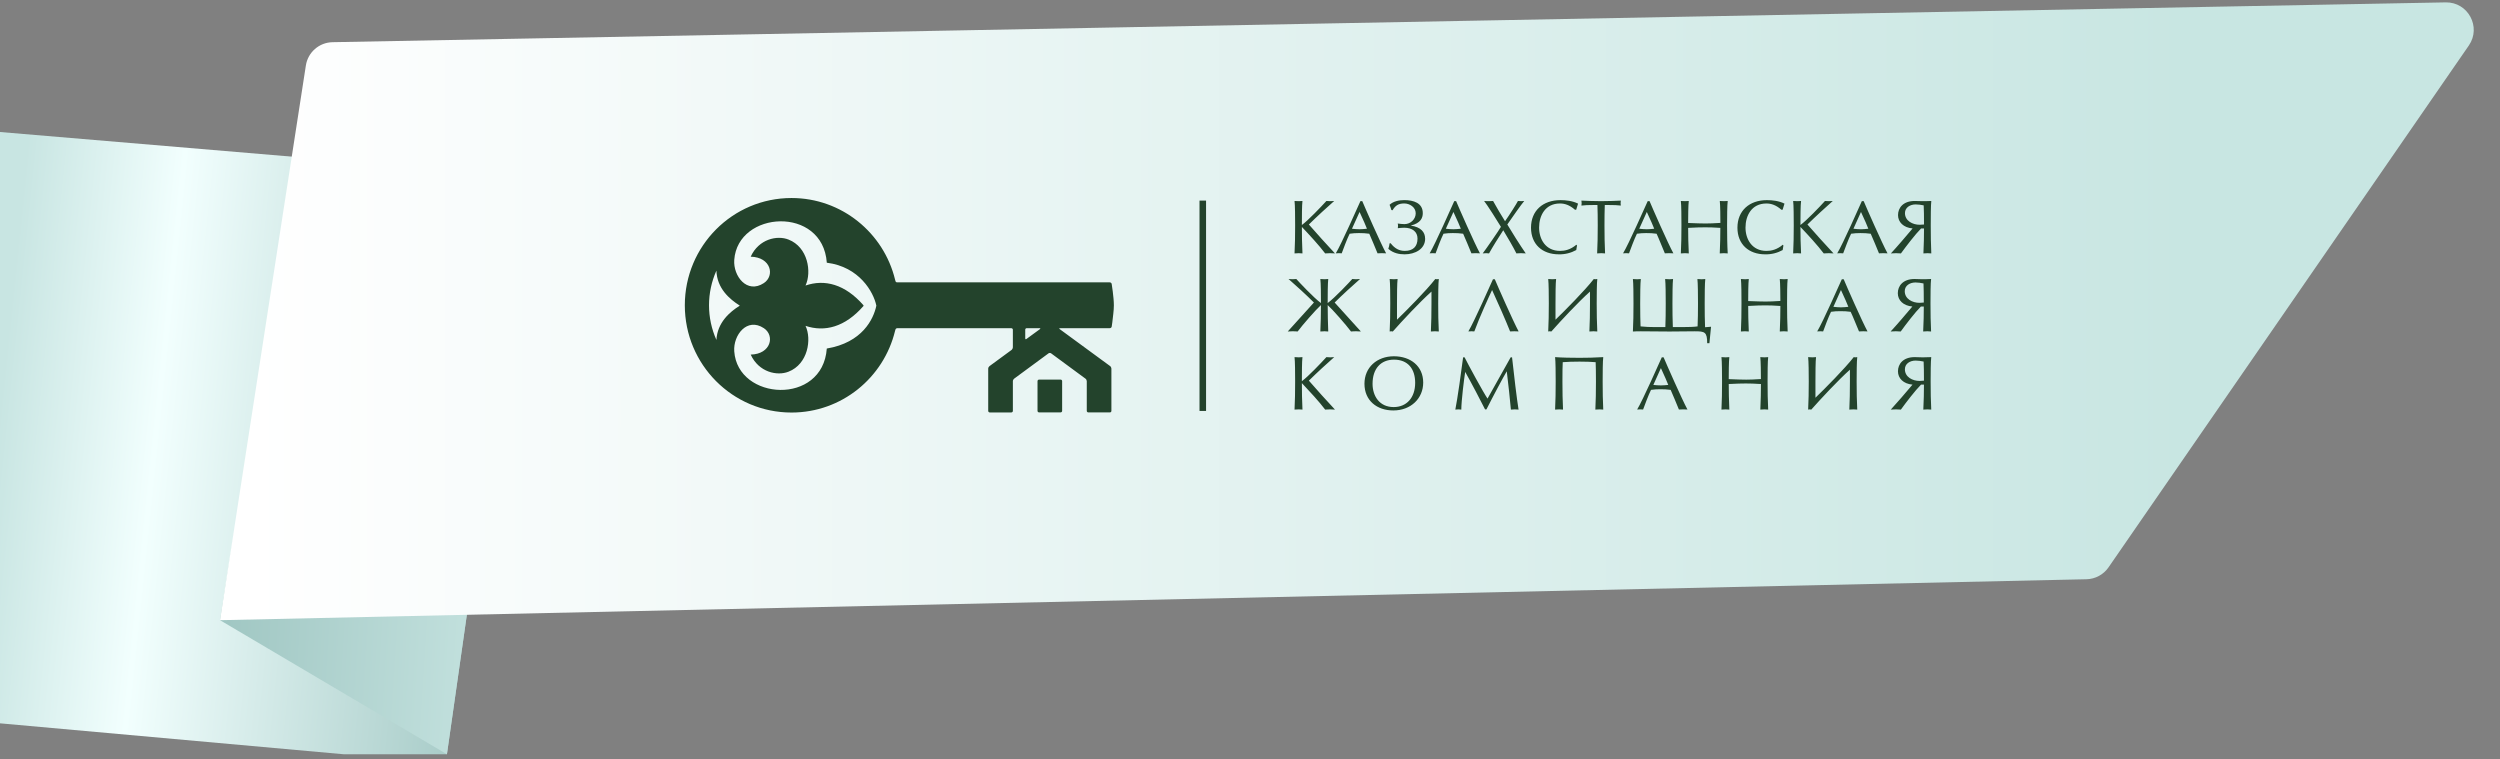
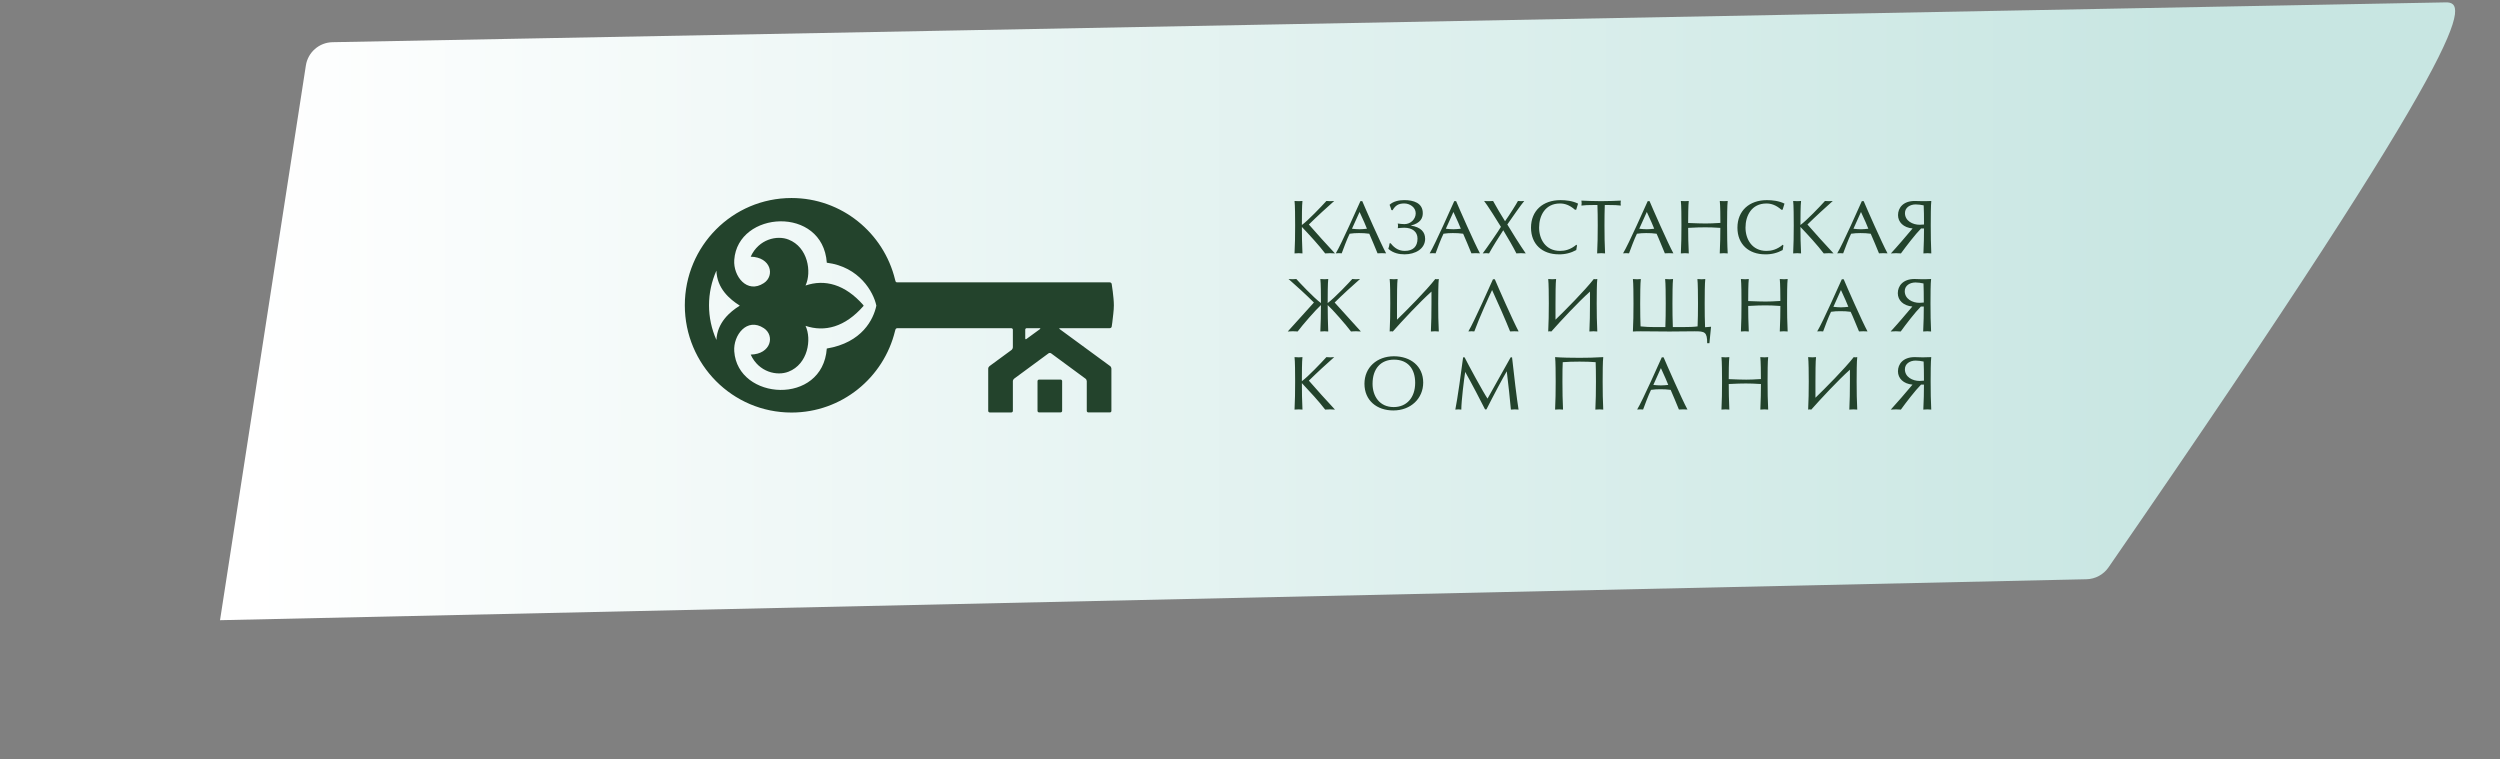
<svg xmlns="http://www.w3.org/2000/svg" width="303" height="92" viewBox="0 0 303 92" fill="none">
  <rect x="0" y="0" width="303" height="92" fill="#808080" stroke="none" />
-   <path d="M0 16L64.167 21.417L54.167 91.417H41.667L0 87.667V16Z" fill="url(#paint0_linear_176_696)" />
-   <path d="M35.833 18.917L64.167 21.417L54.167 91.417L26.667 75.167L35.833 18.917Z" fill="url(#paint1_linear_176_696)" />
-   <path d="M37.071 7.937L26.667 75.167L252.881 70.204C253.95 70.181 254.943 69.646 255.551 68.766L299.223 5.516C300.766 3.281 299.133 0.238 296.417 0.289L40.303 5.114C38.682 5.145 37.319 6.336 37.071 7.937Z" fill="url(#paint2_linear_176_696)" />
+   <path d="M37.071 7.937L26.667 75.167L252.881 70.204C253.95 70.181 254.943 69.646 255.551 68.766C300.766 3.281 299.133 0.238 296.417 0.289L40.303 5.114C38.682 5.145 37.319 6.336 37.071 7.937Z" fill="url(#paint2_linear_176_696)" />
  <path fill-rule="evenodd" clip-rule="evenodd" d="M134.736 34.404C134.722 34.353 134.693 34.307 134.652 34.275C134.61 34.242 134.559 34.223 134.507 34.222H108.708C108.661 34.217 108.618 34.196 108.585 34.163C108.551 34.13 108.53 34.087 108.524 34.04C108.508 33.993 108.495 33.946 108.484 33.897C107.108 28.218 102.003 24 95.932 24C88.779 24 83 29.822 83 37C83 44.178 88.779 50 95.932 50C102.003 50 107.108 45.786 108.484 40.092C108.495 40.048 108.508 40.005 108.524 39.962C108.533 39.915 108.556 39.872 108.592 39.839C108.627 39.806 108.672 39.786 108.72 39.781H122.577C122.625 39.781 122.671 39.801 122.705 39.834C122.738 39.868 122.758 39.914 122.759 39.962V42.105C122.75 42.218 122.7 42.324 122.617 42.401L119.928 44.374C119.883 44.41 119.845 44.455 119.818 44.506C119.791 44.557 119.775 44.613 119.771 44.671V49.802C119.772 49.851 119.791 49.898 119.826 49.932C119.86 49.967 119.907 49.987 119.955 49.987H122.578C122.627 49.986 122.673 49.967 122.707 49.932C122.741 49.897 122.76 49.851 122.76 49.802V46.191C122.763 46.134 122.779 46.078 122.805 46.027C122.832 45.976 122.868 45.931 122.913 45.895L127.09 42.819C127.135 42.792 127.186 42.778 127.238 42.778C127.29 42.778 127.341 42.792 127.386 42.819L131.563 45.895C131.608 45.931 131.645 45.976 131.671 46.027C131.697 46.078 131.713 46.134 131.717 46.191V49.797C131.717 49.846 131.736 49.893 131.77 49.927C131.804 49.962 131.85 49.982 131.898 49.983H134.521C134.545 49.983 134.569 49.979 134.592 49.97C134.614 49.961 134.635 49.947 134.652 49.93C134.668 49.913 134.682 49.892 134.69 49.869C134.699 49.846 134.703 49.822 134.702 49.797V44.666C134.698 44.609 134.683 44.553 134.657 44.502C134.63 44.45 134.593 44.406 134.548 44.37L128.437 39.89C128.354 39.82 128.367 39.775 128.48 39.775H134.508C134.561 39.774 134.612 39.755 134.653 39.722C134.695 39.69 134.724 39.644 134.737 39.593C134.737 39.593 134.863 38.802 134.934 38.012C134.974 37.676 134.996 37.338 135 37C135 36.04 134.736 34.404 134.736 34.404ZM86.829 41.199C86.238 39.879 85.933 38.448 85.933 37C85.933 35.552 86.238 34.121 86.829 32.801C86.899 34.955 88.414 36.252 89.663 37.042C88.429 37.815 86.943 39.1 86.829 41.199ZM100.207 42.242C99.718 49.179 89.409 48.569 88.991 42.582C88.853 40.621 90.536 38.423 92.581 39.776C93.929 40.665 93.465 42.918 90.984 42.977C91.964 45.12 94.194 45.598 95.569 45.048C97.925 44.132 98.4 41.114 97.629 39.494C99.945 40.269 102.411 39.66 104.656 37.083V37C102.411 34.434 99.945 33.814 97.629 34.605C98.4 32.969 97.924 29.952 95.569 29.035C94.196 28.486 91.964 28.964 90.984 31.11C93.465 31.167 93.929 33.422 92.581 34.308C90.535 35.66 88.853 33.462 88.991 31.502C89.412 25.512 99.721 24.905 100.209 31.841C104.15 32.336 105.874 35.395 106.214 37.044C105.873 38.689 104.5 41.523 100.207 42.242ZM126.042 39.889L124.398 41.088C124.316 41.146 124.26 41.116 124.26 41.002V39.958C124.259 39.934 124.263 39.909 124.271 39.887C124.28 39.864 124.293 39.843 124.31 39.826C124.327 39.809 124.348 39.796 124.37 39.787C124.393 39.779 124.417 39.775 124.441 39.776H125.999C126.097 39.776 126.124 39.818 126.042 39.889ZM128.551 46.006C128.599 46.007 128.644 46.027 128.678 46.062C128.712 46.096 128.731 46.142 128.731 46.191V49.797C128.731 49.846 128.712 49.892 128.679 49.927C128.645 49.961 128.599 49.981 128.551 49.982H125.928C125.88 49.981 125.834 49.961 125.8 49.927C125.766 49.892 125.747 49.846 125.747 49.797V46.191C125.748 46.143 125.767 46.097 125.801 46.062C125.834 46.028 125.88 46.008 125.928 46.006L128.551 46.006Z" fill="#23432C" />
  <path fill-rule="evenodd" clip-rule="evenodd" d="M233.19 27.209C233.072 27.227 232.738 27.241 232.665 27.241C231.827 27.241 230.881 26.777 230.881 25.827C230.881 25.151 231.497 24.776 232.18 24.776C232.507 24.783 232.831 24.821 233.151 24.89C233.182 25.326 233.19 26.33 233.19 27.209ZM234.074 30.714C234.024 29.755 234.007 28.422 234.007 27.323C234.007 26.331 234.014 24.84 234.074 24.358C233.819 24.376 233.163 24.381 233.045 24.381C232.837 24.381 232.32 24.358 232.067 24.358C230.657 24.358 230.041 25.196 230.041 26.07C230.041 26.926 230.703 27.59 231.808 27.687C231.092 28.547 229.837 30.007 229.175 30.714C229.339 30.701 229.651 30.687 229.805 30.687C229.995 30.687 230.204 30.701 230.394 30.714C231.002 29.877 232.139 28.389 232.837 27.687H233.19C233.19 28.435 233.173 29.755 233.118 30.714C233.263 30.705 233.517 30.687 233.628 30.687C233.699 30.686 233.934 30.705 234.074 30.714ZM226.443 27.723C226.145 27.759 225.755 27.786 225.551 27.786C225.246 27.782 224.94 27.761 224.636 27.723L225.551 25.689C226.077 26.83 226.253 27.237 226.443 27.723ZM228.769 30.705C228.103 29.476 226.208 25.168 225.88 24.381H225.654C225.359 25.029 223.36 29.571 222.671 30.705C222.762 30.696 222.926 30.687 223.052 30.687C223.157 30.687 223.293 30.701 223.392 30.705C223.562 30.25 224.055 28.912 224.354 28.328C224.725 28.273 225.101 28.247 225.477 28.25C225.897 28.246 226.316 28.272 226.732 28.328C226.968 28.817 227.485 30.12 227.734 30.705C227.884 30.696 228.142 30.687 228.26 30.687C228.378 30.687 228.625 30.701 228.769 30.705ZM222.227 30.714C221.395 29.827 219.837 28.105 219.062 27.209C220.05 26.237 221.277 25.119 222.134 24.358C222.012 24.363 221.803 24.381 221.667 24.381C221.531 24.381 221.341 24.363 221.187 24.358C220.531 25.083 218.978 26.709 218.214 27.269C218.214 26.331 218.223 24.84 218.29 24.358C218.14 24.363 217.929 24.381 217.846 24.381C217.729 24.381 217.493 24.363 217.33 24.358C217.393 24.84 217.402 26.331 217.402 27.323C217.402 28.421 217.384 29.755 217.33 30.714C217.475 30.705 217.729 30.687 217.833 30.687C217.905 30.687 218.14 30.705 218.29 30.714C218.231 29.755 218.214 28.422 218.214 27.505C219.155 28.491 220.302 29.743 221.036 30.714C221.191 30.701 221.49 30.687 221.644 30.687C221.84 30.686 222.039 30.7 222.23 30.713L222.227 30.714ZM216.28 24.679C215.601 24.341 214.802 24.256 214.145 24.256C212.011 24.256 210.577 25.549 210.577 27.596C210.577 29.599 211.937 30.826 213.944 30.826C214.683 30.842 215.413 30.663 216.06 30.306L216.15 29.757L216.078 29.659C215.363 30.262 214.678 30.41 214.098 30.41C212.33 30.41 211.555 28.975 211.555 27.586C211.555 26.145 212.289 24.663 214.089 24.663C214.641 24.663 215.24 24.832 215.906 25.423H216.052L216.28 24.679ZM209.399 30.714C209.34 29.755 209.323 28.422 209.323 27.323C209.323 26.331 209.335 24.84 209.399 24.358C209.249 24.363 209.033 24.381 208.955 24.381C208.837 24.381 208.601 24.363 208.438 24.358C208.501 24.84 208.51 26.331 208.51 27.016C207.746 27.066 207.12 27.087 206.726 27.087C206.32 27.087 205.557 27.066 204.602 27.025C204.602 26.331 204.616 24.84 204.679 24.358C204.53 24.363 204.317 24.381 204.236 24.381C204.118 24.381 203.881 24.363 203.718 24.358C203.782 24.84 203.791 26.331 203.791 27.323C203.791 28.421 203.773 29.755 203.718 30.714C203.864 30.705 204.118 30.687 204.228 30.687C204.295 30.687 204.532 30.705 204.681 30.714C204.622 29.755 204.604 28.328 204.604 27.619C205.555 27.565 206.144 27.552 206.675 27.552C207.173 27.552 207.744 27.565 208.505 27.619C208.505 28.309 208.488 29.755 208.433 30.714C208.578 30.705 208.833 30.687 208.943 30.687C209.015 30.686 209.25 30.705 209.399 30.714ZM200.49 27.722C200.191 27.758 199.801 27.785 199.594 27.785C199.288 27.781 198.982 27.76 198.678 27.722L199.594 25.689C200.119 26.83 200.3 27.236 200.49 27.722ZM202.815 30.704C202.145 29.475 200.255 25.168 199.927 24.38H199.701C199.402 25.028 197.407 29.57 196.714 30.704C196.804 30.695 196.969 30.686 197.093 30.686C197.203 30.686 197.339 30.7 197.438 30.704C197.602 30.25 198.101 28.911 198.396 28.327C198.768 28.273 199.143 28.247 199.519 28.249C199.94 28.245 200.361 28.271 200.779 28.327C201.015 28.814 201.525 30.119 201.78 30.704C201.924 30.695 202.186 30.686 202.304 30.686C202.423 30.686 202.67 30.7 202.815 30.704ZM196.443 24.916C196.435 24.821 196.416 24.685 196.416 24.628C196.416 24.555 196.435 24.42 196.443 24.312C195.991 24.34 194.89 24.38 194.055 24.38C193.235 24.38 192.12 24.34 191.667 24.312C191.676 24.42 191.695 24.555 191.695 24.628C191.695 24.685 191.676 24.821 191.667 24.916C191.984 24.87 192.456 24.843 193.44 24.843H193.609C193.637 25.326 193.646 26.641 193.646 27.322C193.646 28.42 193.628 29.754 193.573 30.713C193.718 30.704 193.972 30.686 194.083 30.686C194.155 30.686 194.39 30.704 194.535 30.713C194.481 29.754 194.463 28.421 194.463 27.322C194.463 26.641 194.473 25.326 194.5 24.843H194.67C195.663 24.845 196.13 24.87 196.448 24.916H196.443ZM191.261 24.678C190.582 24.34 189.785 24.256 189.126 24.256C186.987 24.256 185.558 25.548 185.558 27.595C185.558 29.599 186.923 30.825 188.925 30.825C189.665 30.841 190.396 30.662 191.043 30.305L191.133 29.757L191.06 29.658C190.345 30.261 189.66 30.409 189.08 30.409C187.313 30.409 186.538 28.974 186.538 27.585C186.538 26.144 187.272 24.662 189.07 24.662C189.624 24.662 190.218 24.831 190.888 25.422H191.034L191.261 24.678ZM184.921 30.713C184.326 29.869 183.014 27.785 182.687 27.209C183.359 26.227 184.35 24.821 184.74 24.357C184.623 24.374 184.505 24.382 184.386 24.38C184.249 24.381 184.111 24.374 183.975 24.357C183.805 24.695 182.986 25.993 182.411 26.812C182.053 26.263 181.306 24.993 180.961 24.357C180.801 24.373 180.64 24.38 180.48 24.38C180.281 24.38 180.118 24.38 179.873 24.357C180.136 24.654 181.657 27.047 181.912 27.492C181.742 27.821 180.072 30.236 179.703 30.713C179.821 30.7 180.002 30.686 180.124 30.686C180.241 30.688 180.357 30.697 180.473 30.713C180.872 29.988 181.624 28.771 182.195 27.906C182.705 28.751 183.423 29.969 183.787 30.713C183.957 30.704 184.168 30.686 184.321 30.686C184.507 30.686 184.728 30.7 184.928 30.713H184.921ZM177.045 27.722C176.746 27.758 176.356 27.785 176.148 27.785C175.843 27.781 175.54 27.76 175.237 27.722L176.155 25.689C176.681 26.83 176.862 27.236 177.052 27.722H177.045ZM179.37 30.704C178.699 29.475 176.81 25.168 176.482 24.38H176.254C175.961 25.028 173.96 29.57 173.273 30.704C173.358 30.695 173.528 30.686 173.649 30.686C173.769 30.686 173.893 30.7 173.994 30.704C174.157 30.25 174.655 28.911 174.953 28.327C175.326 28.272 175.702 28.246 176.078 28.249C176.498 28.245 176.917 28.271 177.333 28.327C177.569 28.817 178.087 30.119 178.335 30.704C178.48 30.695 178.743 30.686 178.861 30.686C178.98 30.686 179.232 30.7 179.377 30.704H179.37ZM172.723 28.921C172.723 28.15 172.238 27.524 170.978 27.34C172.205 27.047 172.441 26.394 172.441 25.834C172.441 24.591 171.312 24.253 170.194 24.253C169.514 24.253 168.834 24.422 168.417 24.821C168.503 25.028 168.576 25.24 168.634 25.456L168.779 25.483C169.119 24.898 169.504 24.659 170.194 24.659C170.85 24.659 171.584 25.105 171.584 25.852C171.584 26.542 170.995 27.164 170.211 27.164C169.941 27.156 169.671 27.132 169.404 27.091C169.431 27.188 169.443 27.288 169.44 27.389C169.441 27.479 169.432 27.57 169.414 27.659C169.672 27.624 169.933 27.604 170.194 27.601C171.185 27.601 171.803 28.091 171.803 28.921C171.803 29.893 171.249 30.407 170.265 30.407C169.595 30.407 169.059 30.137 168.544 29.478L168.417 29.495C168.393 29.721 168.341 29.944 168.263 30.158C168.878 30.702 169.613 30.825 170.248 30.825C171.492 30.822 172.729 30.196 172.729 28.921H172.723ZM165.671 27.722C165.373 27.758 164.983 27.785 164.775 27.785C164.469 27.781 164.163 27.76 163.859 27.722L164.78 25.689C165.305 26.83 165.486 27.236 165.674 27.722H165.671ZM167.997 30.704C167.325 29.475 165.436 25.168 165.108 24.38H164.882C164.583 25.028 162.584 29.57 161.896 30.704C161.986 30.695 162.151 30.686 162.277 30.686C162.385 30.686 162.521 30.7 162.616 30.704C162.78 30.25 163.278 28.911 163.577 28.327C163.947 28.273 164.321 28.247 164.695 28.249C165.117 28.245 165.538 28.271 165.956 28.327C166.192 28.817 166.704 30.119 166.958 30.704C167.103 30.695 167.365 30.686 167.483 30.686C167.602 30.686 167.856 30.7 168.002 30.704H167.997ZM161.795 30.713C160.964 29.827 159.409 28.105 158.635 27.209C159.618 26.237 160.843 25.119 161.707 24.358C161.58 24.363 161.373 24.381 161.236 24.381C161.099 24.381 160.914 24.363 160.76 24.358C160.098 25.083 158.551 26.709 157.787 27.269C157.787 26.331 157.795 24.84 157.858 24.358C157.714 24.363 157.496 24.381 157.414 24.381C157.297 24.381 157.061 24.363 156.897 24.358C156.962 24.84 156.97 26.331 156.97 27.323C156.97 28.421 156.953 29.755 156.897 30.714C157.043 30.705 157.297 30.687 157.407 30.687C157.478 30.687 157.715 30.705 157.859 30.714C157.805 29.755 157.788 28.422 157.788 27.505C158.722 28.491 159.877 29.743 160.61 30.714C160.764 30.701 161.059 30.687 161.213 30.687C161.408 30.686 161.612 30.7 161.798 30.713H161.795Z" fill="#23432C" />
  <path fill-rule="evenodd" clip-rule="evenodd" d="M233.164 36.667C233.047 36.686 232.707 36.703 232.639 36.703C231.796 36.703 230.855 36.24 230.855 35.289C230.855 34.613 231.471 34.235 232.16 34.235C232.486 34.242 232.81 34.281 233.128 34.353C233.151 34.79 233.164 35.794 233.164 36.667ZM234.049 40.177C233.994 39.218 233.976 37.884 233.976 36.785C233.976 35.793 233.985 34.298 234.049 33.815C233.785 33.834 233.133 33.843 233.015 33.843C232.812 33.843 232.294 33.815 232.041 33.815C230.632 33.815 230.015 34.66 230.015 35.533C230.015 36.389 230.672 37.053 231.778 37.149C231.062 38.01 229.807 39.47 229.144 40.177C229.308 40.158 229.626 40.149 229.779 40.149C229.969 40.149 230.174 40.158 230.368 40.177C230.971 39.338 232.113 37.847 232.812 37.149H233.164C233.164 37.893 233.147 39.218 233.088 40.177C233.237 40.168 233.491 40.149 233.597 40.149C233.668 40.15 233.903 40.168 234.049 40.177ZM224.02 37.186C223.722 37.222 223.422 37.243 223.123 37.25C222.816 37.245 222.511 37.224 222.207 37.186L223.123 35.147C223.648 36.295 223.829 36.695 224.02 37.186ZM226.344 40.169C225.673 38.935 223.783 34.632 223.456 33.844H223.23C222.931 34.492 220.936 39.029 220.243 40.169C220.334 40.159 220.498 40.15 220.624 40.15C220.732 40.15 220.869 40.159 220.964 40.169C221.126 39.714 221.626 38.375 221.92 37.791C222.292 37.734 222.668 37.708 223.044 37.714C223.464 37.708 223.883 37.733 224.299 37.791C224.547 38.28 225.057 39.582 225.312 40.169C225.457 40.159 225.72 40.15 225.838 40.15C225.956 40.15 226.195 40.159 226.344 40.169ZM216.665 40.178C216.61 39.218 216.592 37.885 216.592 36.786C216.592 35.794 216.601 34.298 216.665 33.816C216.52 33.825 216.302 33.844 216.225 33.844C216.107 33.844 215.867 33.825 215.708 33.816C215.767 34.298 215.781 35.794 215.781 36.475C215.016 36.529 214.385 36.547 213.997 36.547C213.593 36.547 212.832 36.529 211.881 36.488C211.881 35.794 211.889 34.298 211.953 33.816C211.807 33.825 211.595 33.844 211.514 33.844C211.396 33.844 211.16 33.825 210.997 33.816C211.061 34.298 211.068 35.794 211.068 36.786C211.068 37.884 211.051 39.218 210.997 40.178C211.142 40.169 211.396 40.15 211.5 40.15C211.572 40.15 211.807 40.169 211.953 40.178C211.898 39.218 211.881 37.791 211.881 37.083C212.832 37.028 213.422 37.011 213.952 37.011C214.45 37.011 215.021 37.028 215.782 37.083C215.782 37.772 215.764 39.218 215.709 40.178C215.855 40.169 216.109 40.15 216.213 40.15C216.285 40.15 216.52 40.169 216.665 40.178ZM207.379 39.601L206.654 39.66C206.618 38.935 206.608 37.746 206.608 36.789C206.608 35.797 206.618 34.301 206.681 33.819C206.535 33.828 206.324 33.847 206.241 33.847C206.119 33.847 205.884 33.828 205.725 33.819C205.784 34.301 205.797 35.797 205.797 36.789C205.797 37.887 205.784 38.59 205.748 39.559C205.323 39.622 204.619 39.643 203.908 39.643H202.748C202.711 38.648 202.701 37.887 202.701 36.788C202.701 35.796 202.711 34.3 202.774 33.818C202.629 33.827 202.412 33.846 202.33 33.846C202.213 33.846 201.977 33.827 201.813 33.818C201.877 34.3 201.886 35.796 201.886 36.788C201.886 37.886 201.877 38.646 201.841 39.643H200.585C200.001 39.646 199.417 39.618 198.836 39.559C198.809 39.008 198.791 37.888 198.791 36.789C198.791 35.797 198.804 34.301 198.868 33.819C198.719 33.828 198.505 33.847 198.424 33.847C198.306 33.847 198.07 33.828 197.907 33.819C197.97 34.301 197.979 35.797 197.979 36.789C197.979 37.887 197.963 39.221 197.907 40.18C198.107 40.162 198.542 40.153 198.868 40.153C200.023 40.153 201.479 40.18 202.351 40.18C203.224 40.18 204.966 40.153 205.401 40.153C206.611 40.153 206.911 40.225 206.911 41.594H207.182L207.379 39.601ZM193.593 40.178C193.539 39.218 193.52 37.885 193.52 36.786C193.52 35.794 193.53 34.298 193.593 33.816C193.516 33.833 193.437 33.843 193.357 33.844C193.293 33.845 193.229 33.835 193.168 33.816C192.063 35.236 189.668 37.642 188.527 38.746V36.786C188.527 35.794 188.536 34.298 188.599 33.816C188.454 33.825 188.241 33.844 188.159 33.844C188.037 33.844 187.802 33.825 187.643 33.816C187.702 34.298 187.716 35.794 187.716 36.786C187.716 37.884 187.697 39.218 187.643 40.178C187.7 40.158 187.759 40.149 187.819 40.15C187.888 40.149 187.957 40.158 188.023 40.178C189.127 38.925 191.287 36.61 192.705 35.34V36.786C192.705 37.884 192.687 39.218 192.633 40.178C192.778 40.169 193.032 40.15 193.142 40.15C193.213 40.15 193.448 40.169 193.593 40.178ZM184.058 40.169C183.392 38.935 181.497 34.632 181.17 33.844H180.949C180.651 34.492 178.655 39.029 177.963 40.169C178.053 40.159 178.217 40.15 178.343 40.15C178.448 40.15 178.584 40.159 178.687 40.169C179.318 38.439 180.505 35.857 180.841 35.151C181.462 36.488 182.531 38.925 183.025 40.169C183.174 40.159 183.433 40.15 183.551 40.15C183.669 40.15 183.913 40.159 184.058 40.169ZM174.383 40.178C174.327 39.218 174.31 37.885 174.31 36.786C174.31 35.794 174.32 34.298 174.383 33.816C174.305 33.833 174.226 33.842 174.146 33.844C174.082 33.845 174.018 33.835 173.956 33.816C172.852 35.236 170.454 37.642 169.316 38.746V36.786C169.316 35.794 169.325 34.298 169.389 33.816C169.244 33.825 169.026 33.844 168.945 33.844C168.827 33.844 168.591 33.825 168.428 33.816C168.491 34.298 168.5 35.794 168.5 36.786C168.5 37.884 168.482 39.218 168.428 40.178C168.486 40.158 168.548 40.149 168.609 40.15C168.677 40.149 168.744 40.158 168.809 40.178C169.913 38.925 172.071 36.61 173.495 35.34V36.786C173.495 37.884 173.476 39.218 173.422 40.178C173.567 40.169 173.821 40.15 173.931 40.15C173.999 40.15 174.237 40.169 174.383 40.178ZM164.939 40.178L161.761 36.667C162.631 35.793 164.055 34.5 164.839 33.815C164.703 33.834 164.44 33.843 164.349 33.843C164.259 33.843 164.023 33.825 163.896 33.815C163.601 34.153 161.78 36.096 160.914 36.73C160.914 35.793 160.923 34.298 160.983 33.815C160.841 33.825 160.624 33.843 160.543 33.843C160.425 33.843 160.189 33.825 160.025 33.815C160.089 34.298 160.098 35.793 160.098 36.73C159.228 36.1 157.41 34.149 157.112 33.815C156.985 33.825 156.763 33.843 156.659 33.843C156.574 33.843 156.305 33.834 156.169 33.815C156.958 34.5 158.378 35.793 159.246 36.667L156.074 40.178C156.251 40.159 156.509 40.15 156.632 40.15C156.802 40.15 157.13 40.159 157.275 40.178C157.858 39.389 159.5 37.512 160.098 36.976C160.098 37.885 160.071 39.408 160.025 40.178C160.171 40.169 160.425 40.15 160.535 40.15C160.607 40.15 160.843 40.169 160.984 40.178C160.943 39.408 160.916 37.885 160.916 36.976C161.51 37.51 163.159 39.389 163.74 40.178C163.88 40.159 164.206 40.15 164.378 40.15C164.503 40.15 164.756 40.159 164.939 40.178Z" fill="#23432C" />
  <path fill-rule="evenodd" clip-rule="evenodd" d="M233.183 46.135C233.065 46.153 232.729 46.17 232.657 46.17C231.814 46.17 230.873 45.706 230.873 44.756C230.873 44.081 231.485 43.702 232.174 43.702C232.5 43.708 232.825 43.748 233.144 43.819C233.173 44.251 233.183 45.26 233.183 46.135ZM234.067 49.643C234.012 48.68 233.994 47.352 233.994 46.248C233.994 45.26 234.004 43.765 234.067 43.283C233.804 43.301 233.155 43.31 233.038 43.31C232.829 43.31 232.313 43.283 232.059 43.283C230.649 43.283 230.033 44.127 230.033 45C230.033 45.855 230.691 46.52 231.796 46.617C231.079 47.472 229.825 48.932 229.163 49.643C229.327 49.626 229.644 49.617 229.797 49.617C229.988 49.617 230.197 49.626 230.387 49.643C230.994 48.799 232.132 47.314 232.829 46.617H233.183C233.183 47.359 233.164 48.68 233.106 49.643C233.255 49.634 233.509 49.617 233.616 49.617C233.687 49.617 233.922 49.634 234.067 49.643ZM225.098 49.643C225.043 48.68 225.025 47.352 225.025 46.248C225.025 45.26 225.034 43.765 225.098 43.283C225.02 43.3 224.942 43.308 224.862 43.31C224.798 43.31 224.734 43.301 224.672 43.283C223.568 44.697 221.173 47.107 220.032 48.207V46.248C220.032 45.26 220.04 43.765 220.103 43.283C219.96 43.292 219.747 43.31 219.665 43.31C219.547 43.31 219.311 43.292 219.147 43.283C219.207 43.765 219.221 45.26 219.221 46.248C219.221 47.352 219.202 48.68 219.147 49.643C219.205 49.625 219.265 49.616 219.325 49.617C219.394 49.616 219.462 49.625 219.528 49.643C220.633 48.391 222.791 46.071 224.21 44.806V46.248C224.21 47.352 224.192 48.68 224.137 49.643C224.282 49.634 224.536 49.617 224.647 49.617C224.717 49.617 224.953 49.634 225.098 49.643ZM214.303 49.643C214.249 48.68 214.23 47.352 214.23 46.248C214.23 45.26 214.24 43.765 214.303 43.283C214.159 43.292 213.941 43.31 213.859 43.31C213.741 43.31 213.506 43.292 213.349 43.283C213.409 43.765 213.423 45.26 213.423 45.94C212.658 45.995 212.027 46.013 211.639 46.013C211.231 46.013 210.474 45.995 209.522 45.95C209.522 45.26 209.531 43.765 209.595 43.283C209.449 43.292 209.236 43.31 209.15 43.31C209.033 43.31 208.797 43.292 208.64 43.283C208.699 43.765 208.712 45.26 208.712 46.248C208.712 47.352 208.695 48.68 208.64 49.643C208.781 49.634 209.035 49.617 209.142 49.617C209.216 49.617 209.451 49.634 209.596 49.643C209.542 48.68 209.524 47.252 209.524 46.544C210.476 46.494 211.06 46.477 211.595 46.477C212.093 46.477 212.665 46.494 213.426 46.544C213.426 47.233 213.407 48.68 213.353 49.643C213.493 49.634 213.747 49.617 213.857 49.617C213.922 49.617 214.159 49.634 214.303 49.643ZM202.194 46.652C201.899 46.684 201.515 46.711 201.301 46.711C200.995 46.708 200.689 46.688 200.385 46.652L201.301 44.612C201.823 45.756 202.004 46.161 202.194 46.652ZM204.519 49.634C203.853 48.4 201.959 44.098 201.631 43.31H201.408C201.109 43.958 199.114 48.495 198.422 49.634C198.513 49.626 198.677 49.617 198.803 49.617C198.907 49.617 199.043 49.626 199.143 49.634C199.312 49.18 199.804 47.841 200.103 47.252C200.475 47.198 200.851 47.172 201.227 47.175C201.647 47.171 202.067 47.197 202.483 47.252C202.718 47.743 203.235 49.049 203.484 49.634C203.633 49.626 203.892 49.617 204.01 49.617C204.127 49.617 204.374 49.626 204.519 49.634ZM194.314 49.643C194.259 48.68 194.242 47.352 194.242 46.248C194.242 45.26 194.25 43.765 194.314 43.283C193.425 43.346 192.179 43.367 191.436 43.367C190.552 43.367 189.301 43.349 188.477 43.283C188.539 43.765 188.549 45.26 188.549 46.248C188.549 47.352 188.532 48.68 188.477 49.643C188.622 49.634 188.876 49.617 188.986 49.617C189.059 49.617 189.295 49.634 189.44 49.643C189.386 48.68 189.367 47.352 189.367 46.248C189.367 45.26 189.376 44.211 189.404 43.896C189.979 43.851 190.641 43.828 191.439 43.828C192.309 43.828 192.752 43.851 193.393 43.896C193.411 44.211 193.429 45.27 193.429 46.248C193.429 47.352 193.411 48.68 193.357 49.643C193.502 49.634 193.756 49.617 193.867 49.617C193.933 49.617 194.169 49.634 194.314 49.643ZM184.049 49.643C183.858 48.504 183.46 45.198 183.261 43.31H183.091C182.162 44.972 181.029 46.977 180.288 48.311C179.771 47.551 177.945 44.192 177.51 43.31H177.328C177.158 44.716 176.631 48.446 176.386 49.643C176.512 49.625 176.639 49.616 176.766 49.617C176.882 49.617 176.997 49.626 177.111 49.643C177.111 48.63 177.446 45.891 177.582 45.075C178.371 46.477 179.481 48.604 179.988 49.617H180.158C180.955 48.031 182.265 45.576 182.621 45C182.771 46.125 183.066 48.969 183.12 49.644C183.28 49.627 183.44 49.618 183.6 49.618C183.75 49.617 183.9 49.626 184.049 49.643ZM171.519 46.396C171.519 48.216 170.467 49.337 168.913 49.337C167.196 49.336 166.354 48.013 166.354 46.513C166.354 44.684 167.347 43.589 168.96 43.589C170.63 43.593 171.519 44.697 171.519 46.396ZM172.492 46.368C172.492 44.378 170.963 43.18 168.94 43.18C166.891 43.18 165.372 44.526 165.372 46.513C165.372 48.54 166.872 49.747 168.874 49.747C170.992 49.747 172.492 48.292 172.492 46.368ZM161.798 49.643C160.964 48.756 159.409 47.035 158.635 46.135C159.618 45.161 160.843 44.044 161.707 43.283C161.58 43.292 161.373 43.31 161.236 43.31C161.099 43.31 160.914 43.292 160.76 43.283C160.098 44.008 158.551 45.639 157.787 46.198C157.787 45.26 157.795 43.765 157.858 43.283C157.714 43.292 157.496 43.31 157.414 43.31C157.297 43.31 157.061 43.292 156.897 43.283C156.962 43.765 156.97 45.26 156.97 46.248C156.97 47.352 156.953 48.68 156.897 49.643C157.043 49.634 157.297 49.617 157.407 49.617C157.478 49.617 157.715 49.634 157.859 49.643C157.805 48.68 157.788 47.352 157.788 46.434C158.722 47.425 159.877 48.673 160.61 49.643C160.764 49.626 161.059 49.617 161.213 49.617C161.408 49.617 161.612 49.626 161.798 49.643Z" fill="#23432C" />
-   <rect x="145.381" y="24.312" width="0.794" height="25.494" fill="#23432C" />
  <defs>
    <linearGradient id="paint0_linear_176_696" x1="1.73613e-06" y1="48.917" x2="64.167" y2="55.584" gradientUnits="userSpaceOnUse">
      <stop stop-color="#C8E5E2" />
      <stop offset="0.297" stop-color="#F2FFFE" />
      <stop offset="1" stop-color="#9EC5C1" />
    </linearGradient>
    <linearGradient id="paint1_linear_176_696" x1="26.667" y1="50.561" x2="64.421" y2="52.945" gradientUnits="userSpaceOnUse">
      <stop stop-color="#9EC5C1" />
      <stop offset="1" stop-color="#C8E5E2" />
    </linearGradient>
    <linearGradient id="paint2_linear_176_696" x1="30.417" y1="37.667" x2="265" y2="37.667" gradientUnits="userSpaceOnUse">
      <stop stop-color="white" />
      <stop offset="1" stop-color="#C8E6E2" />
    </linearGradient>
  </defs>
</svg>